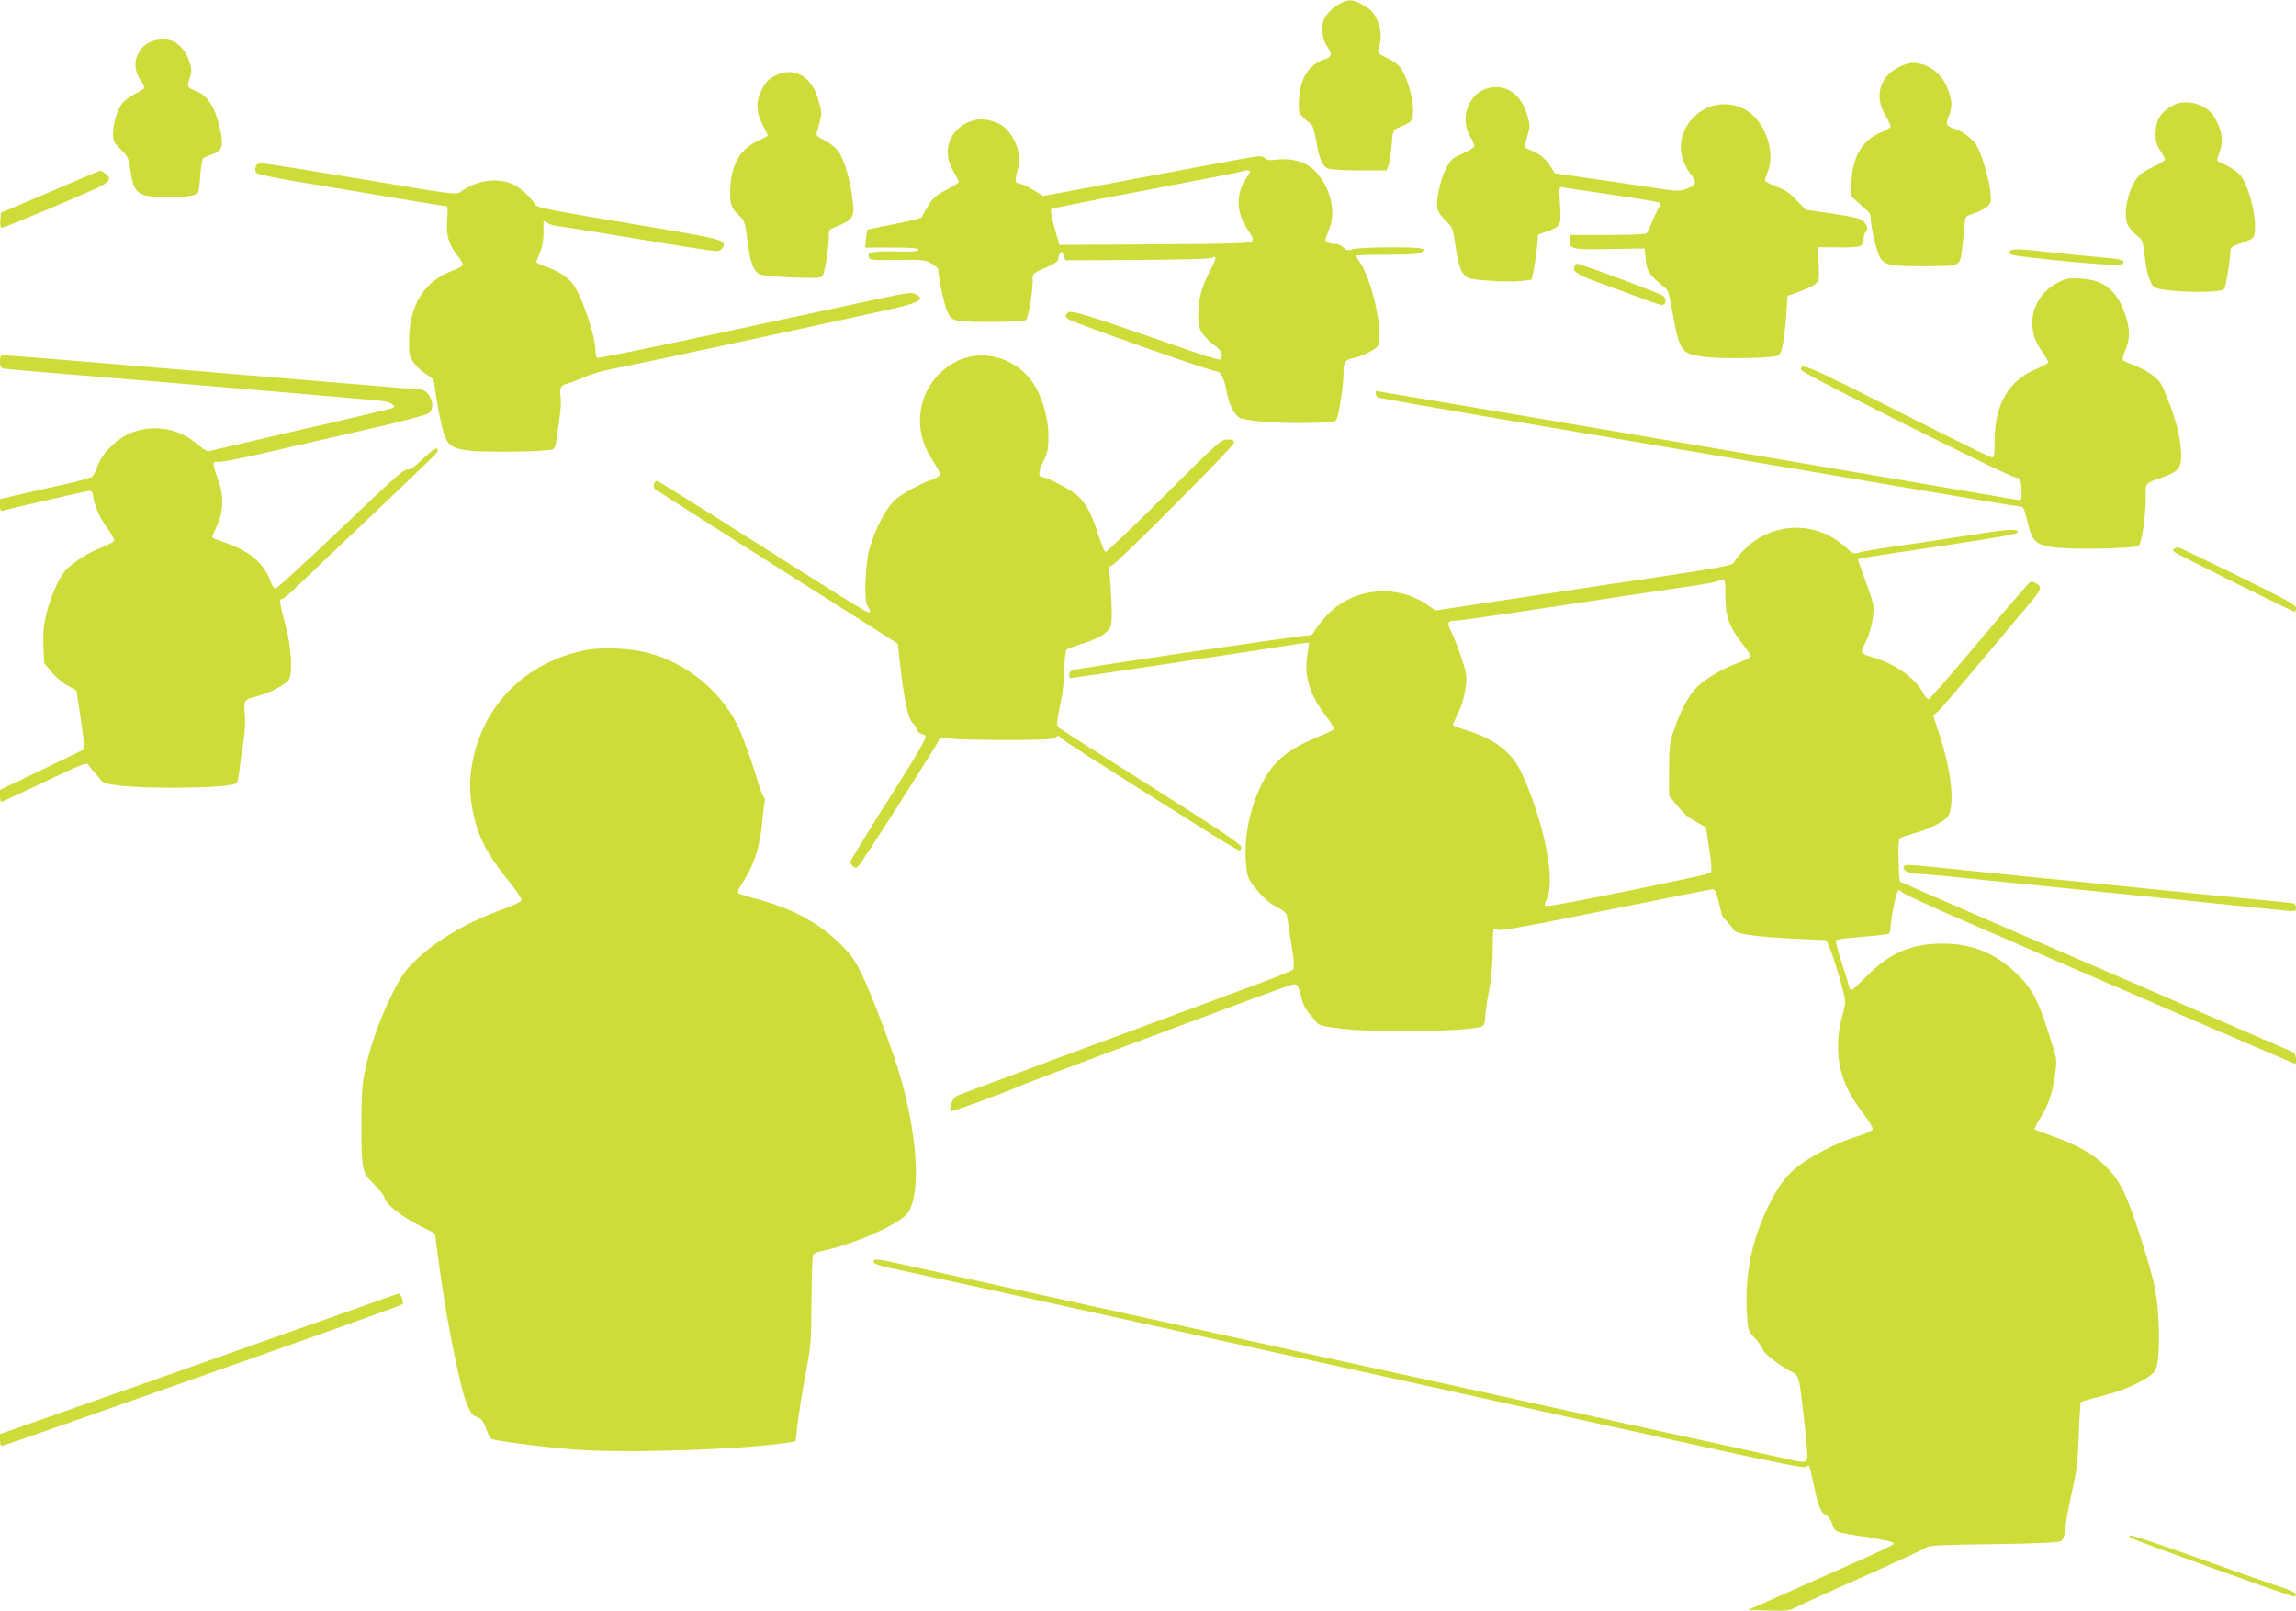
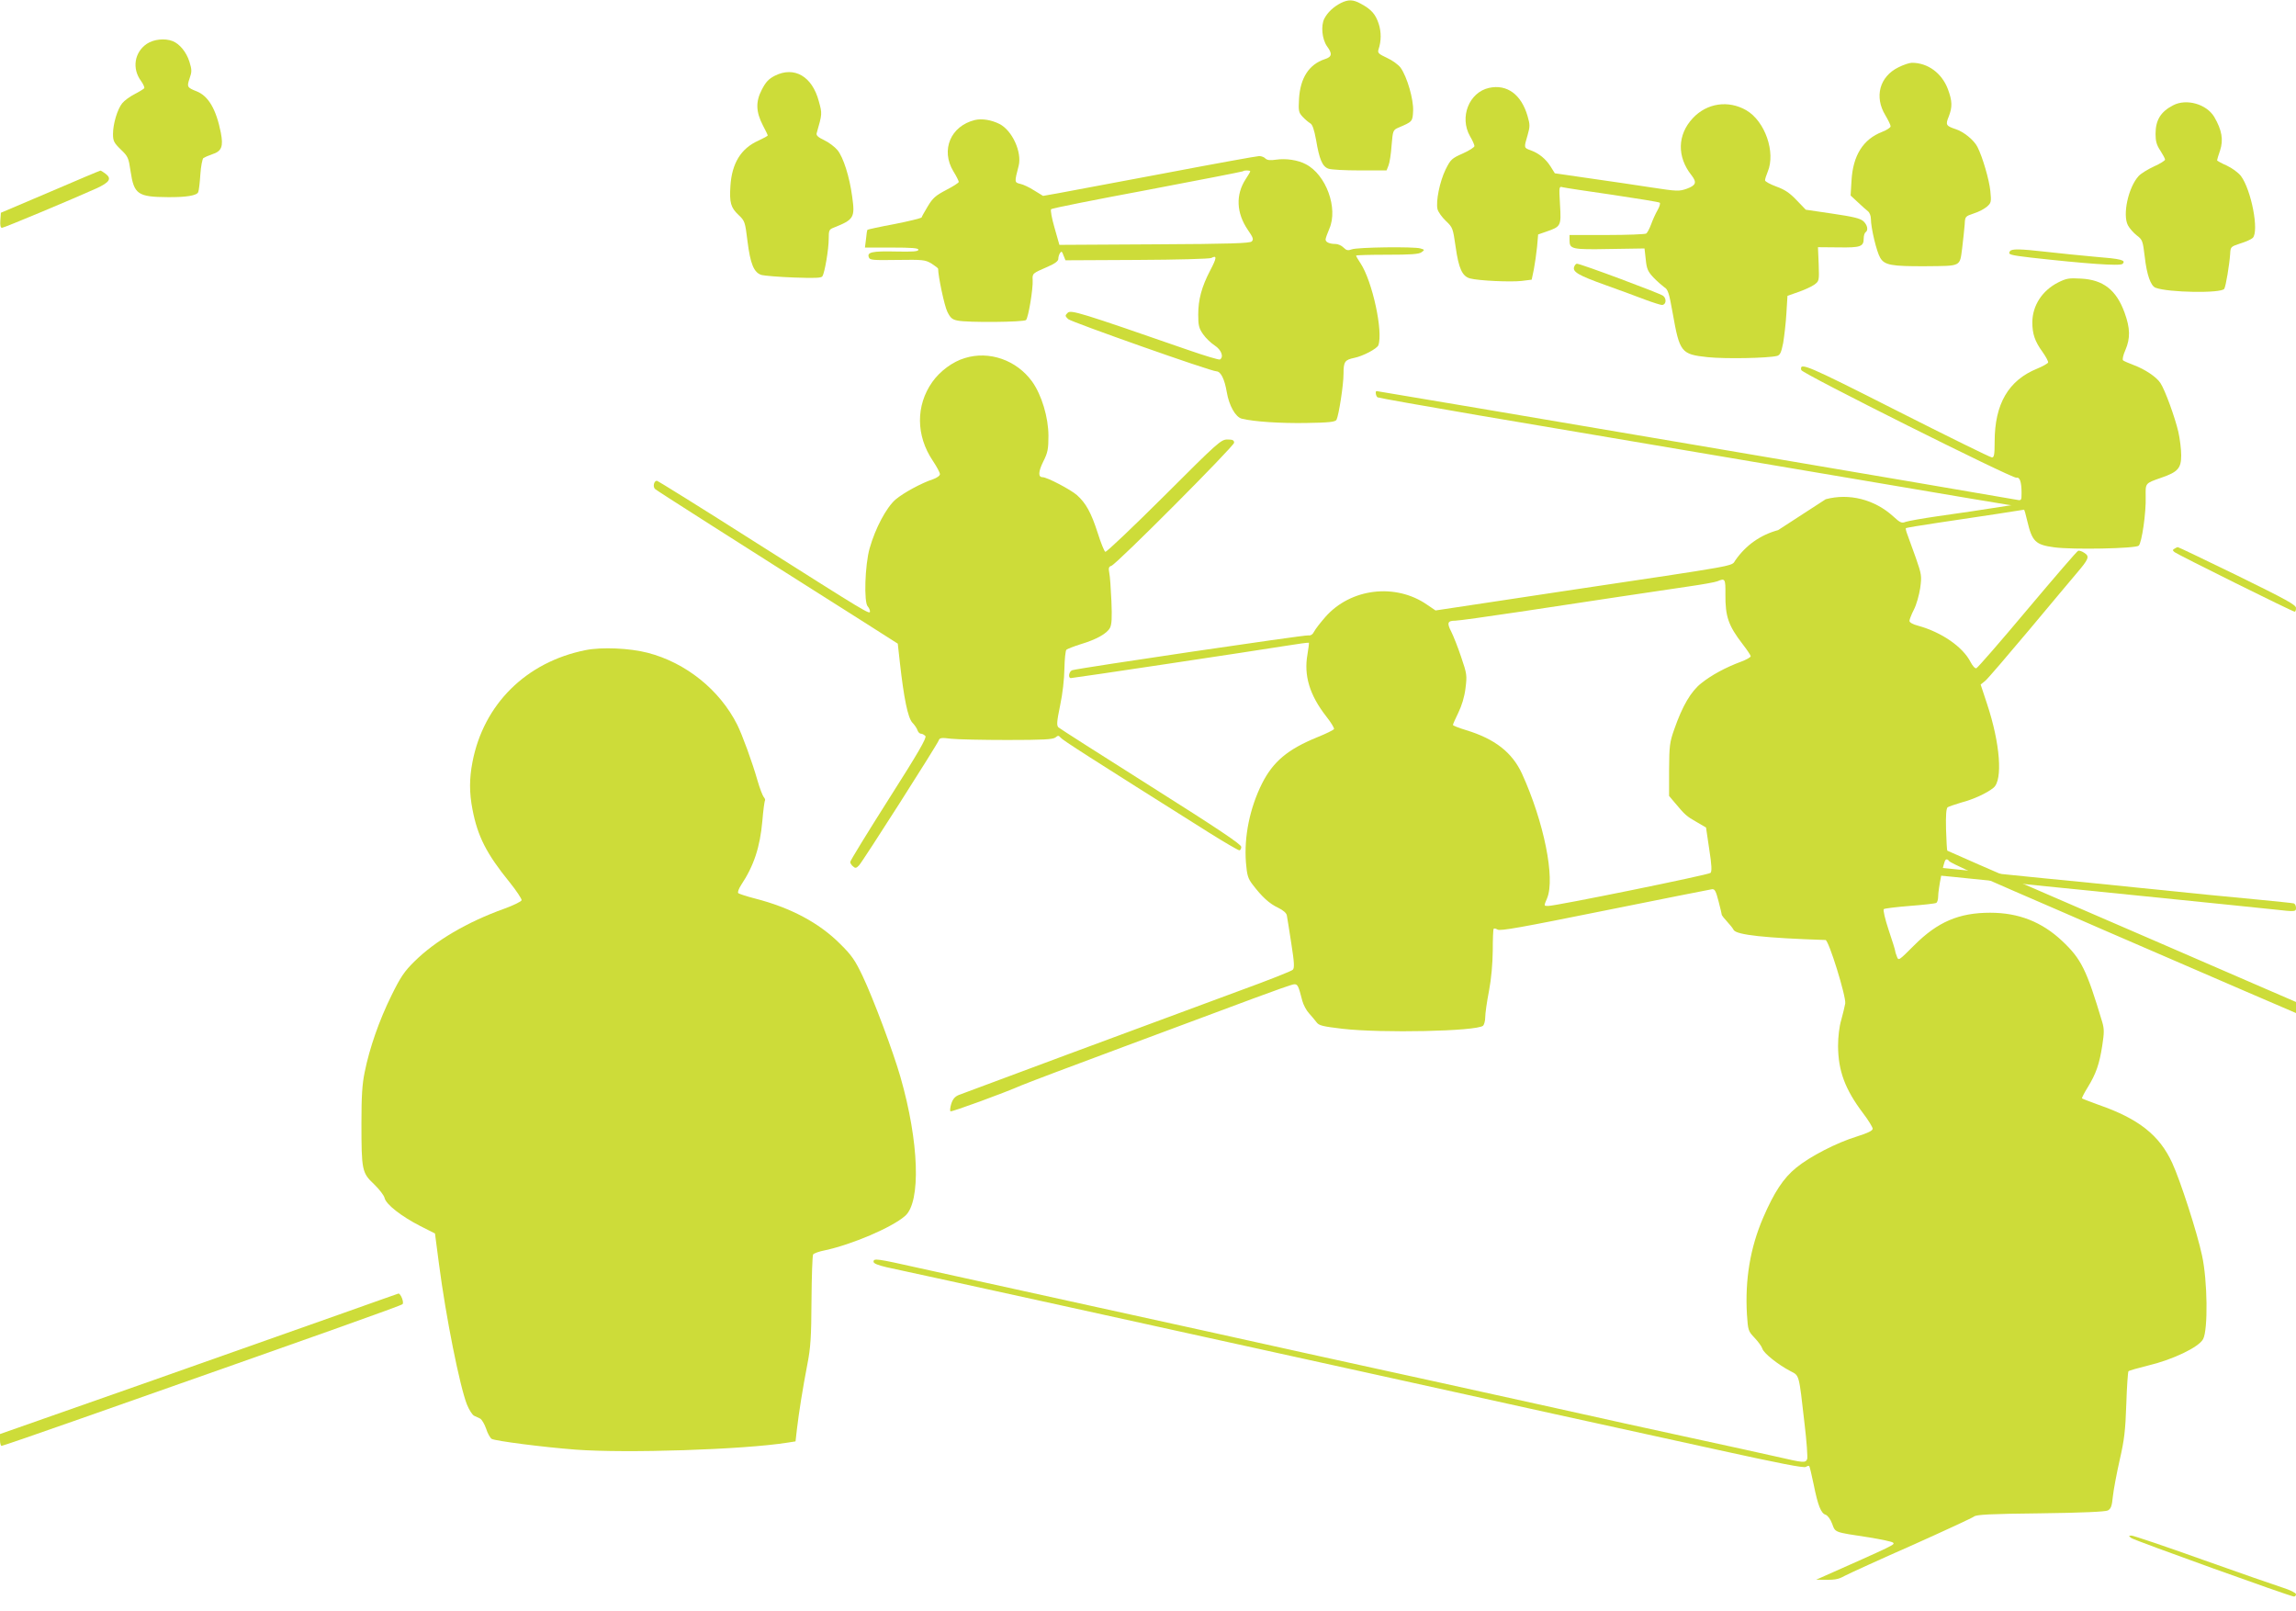
<svg xmlns="http://www.w3.org/2000/svg" version="1.0" width="1280pt" height="898pt" viewBox="0 0 1280 898" preserveAspectRatio="xMidYMid meet">
  <g transform="translate(0,898) scale(0.1,-0.1)" fill="#cddc39" stroke="none">
    <path d="M7475 8963 c-41 -21 -74 -52 -92 -87 -20 -39 -13 -114 15 -154 31 -42 28 -59 -13 -72 -87 -29 -136 -104 -143 -220 -4 -69 -2 -77 20 -101 13 -14 32 -30 42 -36 13 -7 22 -34 33 -93 18 -108 35 -148 68 -160 15 -6 94 -10 176 -10 l149 0 11 28 c6 15 14 65 17 112 7 82 8 85 37 98 80 34 80 34 83 94 3 63 -33 189 -70 241 -12 16 -46 41 -75 54 -47 22 -54 28 -48 47 16 48 16 97 1 144 -18 53 -40 79 -99 111 -43 24 -70 25 -112 4z" />
    <path d="M819 8736 c-70 -47 -84 -138 -33 -207 13 -18 21 -36 18 -41 -3 -4 -27 -19 -54 -33 -26 -13 -57 -36 -69 -51 -27 -34 -51 -115 -51 -171 0 -38 5 -49 43 -86 41 -39 44 -47 55 -122 19 -128 40 -143 208 -144 102 -1 162 9 169 28 4 9 9 53 12 99 3 45 11 86 17 91 6 4 28 14 49 21 53 17 63 43 48 121 -26 130 -69 204 -135 230 -53 21 -55 25 -39 72 13 37 13 48 -1 93 -17 54 -55 100 -94 115 -44 17 -105 10 -143 -15z" />
    <path d="M10584 8605 c-106 -52 -136 -165 -73 -268 16 -27 29 -54 29 -61 0 -7 -21 -21 -47 -31 -106 -41 -163 -131 -171 -272 l-5 -83 40 -37 c22 -21 48 -44 57 -51 9 -7 16 -26 16 -41 0 -52 32 -185 52 -218 24 -41 63 -48 254 -47 200 2 189 -4 203 101 6 49 12 108 14 132 2 44 3 45 50 61 27 8 60 26 74 38 24 21 25 27 19 87 -6 62 -44 192 -72 246 -19 38 -77 85 -121 99 -54 18 -58 24 -39 70 21 54 20 87 -5 154 -34 89 -112 146 -200 146 -14 0 -47 -11 -75 -25z" />
    <path d="M4320 8558 c-35 -18 -51 -35 -73 -78 -35 -67 -33 -123 6 -199 15 -28 27 -53 27 -56 0 -3 -24 -16 -52 -29 -97 -43 -148 -126 -156 -253 -6 -93 2 -120 45 -161 35 -33 37 -38 50 -145 16 -129 36 -177 79 -190 16 -4 97 -11 180 -14 117 -4 153 -3 159 7 13 21 35 151 35 208 0 48 2 53 28 63 113 45 119 56 103 172 -15 113 -50 221 -82 260 -16 19 -49 44 -75 56 -34 16 -45 27 -41 39 31 108 31 108 12 177 -37 140 -137 197 -245 143z" />
    <path d="M8301 8490 c-111 -25 -166 -163 -106 -269 14 -23 25 -49 25 -55 0 -7 -30 -26 -66 -42 -61 -27 -67 -33 -95 -89 -33 -68 -55 -178 -45 -221 4 -16 25 -45 47 -66 38 -36 39 -40 54 -144 17 -121 37 -164 80 -176 48 -13 227 -21 288 -14 l56 7 12 57 c6 31 14 88 18 126 l6 69 46 16 c81 28 83 31 76 149 -6 104 -6 104 16 98 12 -3 137 -22 277 -42 140 -21 259 -40 263 -44 4 -4 -1 -22 -12 -41 -11 -19 -27 -54 -36 -79 -9 -24 -21 -48 -28 -52 -7 -4 -105 -8 -219 -8 l-208 0 0 -29 c0 -50 12 -53 224 -49 l194 3 7 -62 c5 -52 12 -67 43 -100 20 -21 48 -45 60 -54 21 -12 27 -32 47 -144 39 -220 47 -230 195 -246 97 -10 333 -6 387 7 17 5 23 18 34 72 6 37 15 111 18 165 l6 98 60 21 c32 11 72 29 88 40 29 21 29 21 26 116 l-4 94 113 -1 c125 -2 142 4 142 50 0 15 5 31 10 34 17 11 11 41 -12 62 -18 16 -57 25 -172 42 l-149 22 -51 53 c-39 41 -66 59 -113 76 -35 13 -63 28 -63 35 0 7 7 29 15 48 45 108 -15 281 -119 342 -100 58 -220 41 -299 -44 -86 -92 -89 -215 -7 -318 31 -40 25 -56 -26 -75 -43 -15 -53 -15 -197 7 -84 13 -239 36 -346 51 l-193 28 -23 37 c-28 44 -65 74 -111 91 -39 14 -39 13 -18 84 14 49 14 59 0 107 -35 121 -115 179 -215 157z" />
    <path d="M12115 8393 c-70 -36 -98 -83 -98 -160 0 -40 6 -62 27 -93 14 -22 26 -44 26 -50 0 -5 -28 -23 -62 -38 -35 -16 -73 -40 -85 -53 -58 -63 -91 -216 -60 -275 9 -17 31 -42 49 -56 32 -24 34 -30 45 -121 11 -98 33 -161 60 -171 70 -27 367 -32 383 -6 9 14 29 136 33 195 2 39 3 40 57 58 30 9 61 23 69 31 36 37 -8 267 -66 345 -15 19 -49 44 -79 58 -30 13 -54 27 -54 29 0 3 7 28 17 56 19 59 10 112 -32 185 -43 73 -156 105 -230 66z" />
    <path d="M5435 8311 c-135 -33 -192 -167 -120 -286 17 -27 30 -54 30 -59 0 -5 -31 -25 -70 -45 -59 -31 -75 -45 -102 -90 -18 -30 -34 -58 -35 -63 -2 -4 -69 -21 -151 -37 -81 -15 -149 -30 -151 -32 -2 -2 -6 -25 -8 -51 l-6 -48 149 0 c113 0 149 -3 149 -12 0 -10 -31 -12 -127 -10 -132 3 -161 -4 -149 -33 5 -15 24 -16 158 -14 143 2 155 1 191 -20 20 -13 37 -26 37 -29 0 -42 35 -207 51 -239 17 -35 27 -44 57 -50 56 -12 370 -9 382 3 13 13 40 175 37 223 -2 37 -2 37 86 75 39 17 57 31 57 43 0 10 4 25 10 33 7 11 11 9 19 -14 l11 -27 398 2 c225 1 405 6 415 11 32 17 31 1 -6 -69 -48 -92 -67 -163 -67 -247 0 -60 4 -76 27 -109 15 -22 45 -50 65 -63 37 -24 52 -64 29 -78 -5 -3 -85 21 -177 53 -605 210 -654 225 -672 207 -15 -15 -15 -17 3 -35 18 -16 795 -291 827 -291 24 -1 45 -44 57 -115 13 -77 49 -140 84 -149 71 -17 213 -26 356 -24 133 2 165 6 172 18 13 27 39 194 39 256 0 68 7 78 60 89 49 10 126 51 134 70 28 75 -33 357 -99 457 -14 21 -25 40 -25 43 0 3 78 5 173 5 131 0 178 3 192 14 18 13 18 14 -6 21 -34 11 -352 7 -383 -5 -21 -8 -30 -6 -46 10 -11 11 -31 20 -44 20 -34 0 -56 10 -56 25 0 7 10 34 21 60 50 114 -18 302 -132 360 -43 23 -111 33 -164 25 -34 -5 -50 -3 -60 6 -7 8 -23 14 -35 14 -12 0 -250 -43 -528 -96 -279 -52 -545 -102 -592 -111 l-85 -15 -49 30 c-26 17 -62 34 -78 37 -33 8 -33 9 -9 101 19 76 -36 197 -107 233 -46 23 -98 31 -137 22z m1535 -286 c0 -3 -11 -22 -25 -43 -57 -87 -53 -189 12 -284 29 -42 33 -53 21 -64 -10 -10 -117 -14 -542 -16 l-530 -3 -27 95 c-15 52 -24 99 -19 104 5 5 246 53 536 107 290 55 530 102 533 104 6 7 41 6 41 0z" />
-     <path d="M1425 8049 c-4 -13 -2 -27 6 -34 8 -8 124 -31 269 -55 140 -23 373 -61 517 -86 144 -24 267 -44 273 -44 6 0 7 -27 3 -75 -7 -85 8 -139 58 -201 16 -20 29 -42 29 -49 0 -7 -26 -22 -58 -34 -161 -60 -242 -194 -242 -399 0 -66 3 -81 27 -115 15 -21 46 -49 69 -63 40 -24 43 -28 49 -82 4 -31 15 -97 25 -147 34 -166 47 -182 167 -197 88 -11 433 -6 464 7 11 4 18 24 22 58 4 29 11 84 17 122 6 39 9 91 5 116 -6 50 1 62 45 73 14 4 54 20 90 35 36 16 115 38 175 49 134 25 1414 301 1575 339 122 30 144 47 95 73 -22 12 -47 9 -217 -28 -106 -23 -498 -107 -871 -187 -373 -80 -682 -143 -688 -140 -5 4 -9 21 -9 39 0 86 -83 326 -133 382 -31 36 -92 72 -159 93 -21 7 -38 16 -38 21 0 4 9 27 20 51 13 30 20 66 20 111 l0 67 28 -15 c15 -7 36 -14 47 -14 11 0 209 -32 439 -70 231 -39 432 -70 447 -70 17 0 32 7 38 19 24 44 11 47 -524 136 -406 68 -512 88 -520 102 -26 43 -80 94 -123 114 -85 42 -207 25 -292 -39 -25 -19 -28 -19 -550 69 -289 48 -539 88 -557 88 -24 1 -33 -4 -38 -20z" />
    <path d="M280 7911 l-275 -117 -3 -42 c-2 -28 1 -42 9 -42 12 0 405 165 527 220 73 34 86 54 51 81 -13 10 -26 18 -29 18 -3 0 -129 -53 -280 -118z" />
    <path d="M11205 7579 c-12 -18 0 -21 117 -35 304 -34 498 -48 511 -35 21 21 -7 28 -157 40 -77 7 -197 19 -266 27 -150 17 -197 18 -205 3z" />
    <path d="M8776 7493 c-11 -28 23 -48 174 -102 80 -29 180 -65 223 -82 43 -16 85 -29 92 -29 23 0 28 34 7 51 -18 14 -460 179 -481 179 -5 0 -12 -8 -15 -17z" />
    <path d="M11473 7405 c-88 -45 -142 -128 -143 -221 0 -65 14 -107 57 -166 19 -27 33 -53 31 -59 -2 -5 -29 -21 -61 -34 -160 -65 -237 -197 -237 -407 0 -72 -3 -88 -15 -88 -9 0 -248 118 -531 261 -503 255 -543 272 -532 226 4 -19 1176 -605 1199 -600 19 5 29 -23 29 -85 0 -42 -1 -43 -27 -38 -38 8 -3559 606 -3569 606 -8 0 -4 -29 6 -35 5 -3 258 -48 562 -100 304 -51 956 -162 1448 -245 1403 -238 1524 -258 1560 -262 33 -3 33 -4 52 -83 27 -114 46 -132 150 -146 102 -14 451 -7 471 9 17 14 42 185 39 274 -1 76 -4 73 87 105 93 32 111 53 111 125 0 33 -7 91 -16 131 -19 81 -74 233 -100 272 -22 34 -87 77 -149 100 -27 10 -54 22 -59 26 -5 5 0 29 13 58 28 66 27 121 -5 209 -46 126 -119 183 -244 189 -66 4 -81 1 -127 -22z" />
-     <path d="M0 6965 c0 -28 4 -36 23 -40 12 -2 164 -16 337 -30 687 -56 1737 -145 1777 -151 43 -6 72 -27 55 -38 -5 -3 -236 -58 -513 -121 -277 -64 -509 -118 -516 -120 -7 -2 -36 16 -65 40 -101 87 -238 111 -363 64 -77 -29 -164 -112 -190 -184 -10 -27 -23 -55 -29 -61 -6 -7 -83 -28 -171 -47 -88 -20 -202 -46 -252 -57 l-93 -22 0 -35 c0 -28 3 -33 18 -29 41 12 459 108 477 109 14 2 21 -5 23 -23 7 -56 36 -123 78 -181 25 -34 43 -67 41 -73 -3 -7 -33 -23 -67 -36 -70 -26 -162 -84 -202 -126 -37 -40 -84 -144 -109 -243 -16 -65 -20 -106 -17 -181 l4 -96 42 -51 c24 -28 64 -62 91 -76 l47 -26 19 -123 c10 -68 20 -141 22 -163 l5 -41 -236 -114 -236 -113 0 -34 c0 -18 3 -33 7 -33 4 0 113 50 242 112 215 102 236 110 245 93 6 -10 22 -30 36 -45 14 -15 30 -34 35 -43 15 -24 174 -39 413 -38 192 1 316 10 340 25 5 3 12 29 15 58 3 29 12 100 22 158 11 69 14 128 10 171 -8 75 -4 80 69 98 68 17 163 67 177 93 21 39 13 182 -17 293 -36 138 -39 155 -23 155 7 0 51 37 98 83 47 45 225 215 396 377 397 378 375 356 375 369 0 23 -24 9 -86 -50 -47 -46 -69 -60 -84 -56 -16 4 -92 -64 -369 -329 -193 -184 -356 -334 -365 -334 -8 0 -19 15 -25 33 -34 101 -119 176 -250 220 -39 14 -74 27 -77 30 -3 3 7 29 22 59 40 79 44 171 10 264 -33 90 -33 106 -3 99 12 -3 130 19 262 50 132 31 388 89 570 131 194 44 337 82 347 91 42 38 3 133 -55 133 -13 0 -183 13 -378 30 -1176 99 -1919 160 -1938 160 -17 0 -21 -6 -21 -35z" />
    <path d="M5379 6984 c-68 -20 -139 -73 -182 -134 -92 -131 -91 -298 3 -438 22 -33 40 -66 40 -75 0 -9 -16 -20 -37 -28 -65 -21 -166 -76 -211 -114 -51 -45 -112 -159 -144 -272 -26 -92 -33 -302 -10 -324 6 -7 12 -19 12 -27 0 -19 -12 -12 -632 381 -300 191 -551 347 -556 347 -16 0 -24 -33 -10 -46 11 -10 428 -276 1163 -741 l190 -121 12 -108 c22 -196 44 -304 69 -332 13 -13 26 -33 29 -43 4 -11 12 -19 19 -19 8 0 18 -6 25 -13 8 -10 -39 -92 -204 -351 -118 -186 -215 -344 -215 -351 0 -7 7 -18 16 -25 12 -11 18 -10 33 6 21 22 434 670 444 696 5 15 14 17 69 10 35 -4 176 -7 314 -7 200 0 254 3 268 14 14 12 18 12 29 -1 11 -14 156 -107 828 -530 86 -54 162 -98 168 -98 6 0 11 9 11 19 0 14 -125 98 -502 336 -277 175 -509 323 -517 330 -11 11 -10 30 9 122 14 65 23 147 24 205 1 53 6 101 11 106 6 5 42 19 80 31 87 26 146 59 163 91 10 19 12 57 8 150 -3 69 -8 140 -12 157 -5 26 -3 34 12 39 30 10 684 667 684 686 0 14 -8 18 -37 18 -36 0 -52 -14 -354 -316 -175 -174 -322 -314 -327 -310 -6 3 -25 50 -42 104 -37 115 -66 167 -116 212 -37 32 -167 100 -192 100 -25 0 -24 30 4 87 25 49 29 70 29 143 0 103 -38 229 -91 303 -87 120 -239 173 -375 131z" />
-     <path d="M9913 6025 c-99 -27 -180 -84 -239 -169 -24 -34 43 -22 -955 -171 l-716 -108 -47 32 c-176 122 -426 92 -567 -68 -28 -32 -56 -68 -63 -82 -8 -16 -19 -23 -33 -21 -23 3 -1270 -181 -1315 -194 -19 -6 -25 -44 -8 -44 14 0 1039 154 1199 180 68 11 126 19 128 17 1 -2 -2 -31 -8 -65 -21 -118 12 -227 105 -346 26 -33 45 -64 43 -70 -2 -5 -44 -26 -94 -46 -164 -67 -245 -135 -307 -257 -69 -138 -101 -297 -90 -441 6 -72 11 -89 38 -124 51 -67 92 -105 141 -128 29 -14 47 -30 49 -43 2 -12 14 -83 25 -157 17 -107 18 -137 8 -146 -6 -7 -140 -60 -297 -117 -490 -181 -1533 -568 -1565 -581 -22 -9 -34 -24 -42 -50 -6 -20 -8 -38 -4 -41 8 -4 298 102 396 145 28 12 284 109 570 215 286 106 612 228 725 270 113 42 214 78 224 78 20 2 25 -8 46 -91 6 -23 23 -55 38 -71 15 -17 34 -39 42 -50 13 -18 35 -23 145 -36 220 -25 744 -14 783 17 6 6 12 27 12 47 0 21 9 86 21 147 13 68 20 152 21 224 0 63 2 118 5 122 2 4 12 2 22 -4 15 -9 136 13 597 106 319 64 588 118 598 119 16 2 22 -10 37 -68 10 -38 18 -73 18 -76 1 -3 13 -19 29 -36 15 -16 32 -37 37 -47 16 -28 178 -45 512 -56 18 0 116 -317 110 -354 -3 -17 -13 -58 -22 -91 -11 -36 -18 -94 -18 -146 1 -138 38 -240 139 -374 30 -39 54 -79 54 -87 0 -11 -27 -24 -87 -43 -114 -35 -262 -111 -340 -175 -70 -57 -122 -135 -184 -279 -72 -168 -101 -343 -90 -538 6 -89 7 -93 42 -130 20 -21 40 -48 44 -61 7 -25 87 -89 156 -125 51 -27 47 -11 79 -292 12 -99 18 -188 15 -198 -9 -23 -19 -22 -171 13 -71 16 -284 63 -474 104 -190 41 -527 115 -750 165 -223 49 -531 117 -685 151 -154 33 -482 106 -730 160 -247 55 -778 172 -1180 260 -401 88 -831 183 -955 210 -246 55 -260 57 -260 36 0 -9 25 -19 72 -30 307 -66 1299 -284 2738 -601 283 -62 722 -159 975 -215 253 -55 672 -147 930 -204 332 -73 474 -101 483 -93 7 5 15 7 18 5 3 -3 14 -50 25 -103 24 -119 41 -161 67 -169 11 -4 27 -25 36 -50 19 -50 8 -46 205 -76 68 -11 129 -24 134 -29 12 -12 20 -8 -428 -207 l-380 -169 115 -3 c106 -2 118 -1 160 22 25 13 193 90 375 170 181 81 336 153 345 160 12 11 91 15 370 18 235 3 362 9 376 16 17 9 23 24 28 78 4 37 21 128 38 203 26 113 32 165 37 313 3 97 9 179 12 182 4 4 53 18 110 32 138 33 282 102 306 147 28 51 25 326 -6 467 -27 127 -121 418 -166 515 -71 155 -188 247 -410 324 -49 18 -91 34 -93 36 -2 2 12 30 32 62 46 75 65 129 81 233 11 71 11 92 0 130 -88 294 -117 352 -224 453 -113 106 -242 157 -401 157 -174 0 -293 -51 -423 -181 -87 -87 -88 -88 -97 -63 -6 14 -10 29 -10 33 0 4 -16 56 -36 115 -20 60 -32 112 -27 116 4 4 70 12 145 18 76 6 142 13 148 17 5 3 10 19 10 34 0 43 30 195 41 205 5 6 14 4 21 -7 7 -9 171 -84 363 -167 193 -83 415 -180 495 -215 326 -142 1330 -575 1335 -575 11 0 4 58 -7 63 -7 3 -238 103 -513 222 -275 119 -765 332 -1090 472 -324 140 -592 257 -594 259 -2 2 -5 55 -7 118 -2 80 1 117 9 124 7 4 41 16 75 26 69 18 143 52 181 83 52 43 37 246 -36 466 l-36 109 26 21 c14 12 123 139 243 282 119 143 239 285 264 315 70 82 76 96 45 116 -13 9 -29 14 -34 12 -6 -1 -133 -149 -283 -327 -150 -179 -278 -326 -285 -328 -7 -3 -21 13 -32 34 -43 85 -162 167 -293 203 -28 7 -48 18 -48 27 0 7 11 36 25 63 14 27 29 81 35 120 9 67 8 75 -24 167 -19 54 -40 112 -47 130 -7 18 -11 34 -9 37 3 2 84 16 180 30 500 74 693 105 703 115 24 24 -35 23 -202 -3 -329 -51 -356 -55 -506 -76 -82 -12 -162 -26 -176 -31 -22 -9 -31 -5 -69 30 -104 95 -246 131 -377 96z m-294 -358 c-1 -125 17 -175 97 -279 24 -31 44 -61 44 -66 0 -6 -25 -20 -55 -31 -86 -32 -165 -75 -221 -120 -58 -46 -105 -127 -150 -256 -26 -73 -28 -93 -29 -226 l0 -146 33 -39 c55 -66 65 -75 120 -106 28 -16 52 -31 53 -31 0 -1 8 -56 18 -122 14 -88 15 -123 7 -131 -11 -11 -861 -184 -904 -184 -26 0 -26 -2 -7 43 46 111 -18 426 -140 694 -55 119 -151 194 -312 243 -40 12 -73 25 -73 29 0 4 14 35 30 68 19 39 34 87 40 136 9 72 8 80 -24 174 -18 54 -43 117 -55 141 -26 50 -21 62 22 62 18 0 181 23 362 50 404 61 754 114 940 141 77 11 149 24 160 29 42 18 45 14 44 -73z" />
+     <path d="M9913 6025 c-99 -27 -180 -84 -239 -169 -24 -34 43 -22 -955 -171 l-716 -108 -47 32 c-176 122 -426 92 -567 -68 -28 -32 -56 -68 -63 -82 -8 -16 -19 -23 -33 -21 -23 3 -1270 -181 -1315 -194 -19 -6 -25 -44 -8 -44 14 0 1039 154 1199 180 68 11 126 19 128 17 1 -2 -2 -31 -8 -65 -21 -118 12 -227 105 -346 26 -33 45 -64 43 -70 -2 -5 -44 -26 -94 -46 -164 -67 -245 -135 -307 -257 -69 -138 -101 -297 -90 -441 6 -72 11 -89 38 -124 51 -67 92 -105 141 -128 29 -14 47 -30 49 -43 2 -12 14 -83 25 -157 17 -107 18 -137 8 -146 -6 -7 -140 -60 -297 -117 -490 -181 -1533 -568 -1565 -581 -22 -9 -34 -24 -42 -50 -6 -20 -8 -38 -4 -41 8 -4 298 102 396 145 28 12 284 109 570 215 286 106 612 228 725 270 113 42 214 78 224 78 20 2 25 -8 46 -91 6 -23 23 -55 38 -71 15 -17 34 -39 42 -50 13 -18 35 -23 145 -36 220 -25 744 -14 783 17 6 6 12 27 12 47 0 21 9 86 21 147 13 68 20 152 21 224 0 63 2 118 5 122 2 4 12 2 22 -4 15 -9 136 13 597 106 319 64 588 118 598 119 16 2 22 -10 37 -68 10 -38 18 -73 18 -76 1 -3 13 -19 29 -36 15 -16 32 -37 37 -47 16 -28 178 -45 512 -56 18 0 116 -317 110 -354 -3 -17 -13 -58 -22 -91 -11 -36 -18 -94 -18 -146 1 -138 38 -240 139 -374 30 -39 54 -79 54 -87 0 -11 -27 -24 -87 -43 -114 -35 -262 -111 -340 -175 -70 -57 -122 -135 -184 -279 -72 -168 -101 -343 -90 -538 6 -89 7 -93 42 -130 20 -21 40 -48 44 -61 7 -25 87 -89 156 -125 51 -27 47 -11 79 -292 12 -99 18 -188 15 -198 -9 -23 -19 -22 -171 13 -71 16 -284 63 -474 104 -190 41 -527 115 -750 165 -223 49 -531 117 -685 151 -154 33 -482 106 -730 160 -247 55 -778 172 -1180 260 -401 88 -831 183 -955 210 -246 55 -260 57 -260 36 0 -9 25 -19 72 -30 307 -66 1299 -284 2738 -601 283 -62 722 -159 975 -215 253 -55 672 -147 930 -204 332 -73 474 -101 483 -93 7 5 15 7 18 5 3 -3 14 -50 25 -103 24 -119 41 -161 67 -169 11 -4 27 -25 36 -50 19 -50 8 -46 205 -76 68 -11 129 -24 134 -29 12 -12 20 -8 -428 -207 c106 -2 118 -1 160 22 25 13 193 90 375 170 181 81 336 153 345 160 12 11 91 15 370 18 235 3 362 9 376 16 17 9 23 24 28 78 4 37 21 128 38 203 26 113 32 165 37 313 3 97 9 179 12 182 4 4 53 18 110 32 138 33 282 102 306 147 28 51 25 326 -6 467 -27 127 -121 418 -166 515 -71 155 -188 247 -410 324 -49 18 -91 34 -93 36 -2 2 12 30 32 62 46 75 65 129 81 233 11 71 11 92 0 130 -88 294 -117 352 -224 453 -113 106 -242 157 -401 157 -174 0 -293 -51 -423 -181 -87 -87 -88 -88 -97 -63 -6 14 -10 29 -10 33 0 4 -16 56 -36 115 -20 60 -32 112 -27 116 4 4 70 12 145 18 76 6 142 13 148 17 5 3 10 19 10 34 0 43 30 195 41 205 5 6 14 4 21 -7 7 -9 171 -84 363 -167 193 -83 415 -180 495 -215 326 -142 1330 -575 1335 -575 11 0 4 58 -7 63 -7 3 -238 103 -513 222 -275 119 -765 332 -1090 472 -324 140 -592 257 -594 259 -2 2 -5 55 -7 118 -2 80 1 117 9 124 7 4 41 16 75 26 69 18 143 52 181 83 52 43 37 246 -36 466 l-36 109 26 21 c14 12 123 139 243 282 119 143 239 285 264 315 70 82 76 96 45 116 -13 9 -29 14 -34 12 -6 -1 -133 -149 -283 -327 -150 -179 -278 -326 -285 -328 -7 -3 -21 13 -32 34 -43 85 -162 167 -293 203 -28 7 -48 18 -48 27 0 7 11 36 25 63 14 27 29 81 35 120 9 67 8 75 -24 167 -19 54 -40 112 -47 130 -7 18 -11 34 -9 37 3 2 84 16 180 30 500 74 693 105 703 115 24 24 -35 23 -202 -3 -329 -51 -356 -55 -506 -76 -82 -12 -162 -26 -176 -31 -22 -9 -31 -5 -69 30 -104 95 -246 131 -377 96z m-294 -358 c-1 -125 17 -175 97 -279 24 -31 44 -61 44 -66 0 -6 -25 -20 -55 -31 -86 -32 -165 -75 -221 -120 -58 -46 -105 -127 -150 -256 -26 -73 -28 -93 -29 -226 l0 -146 33 -39 c55 -66 65 -75 120 -106 28 -16 52 -31 53 -31 0 -1 8 -56 18 -122 14 -88 15 -123 7 -131 -11 -11 -861 -184 -904 -184 -26 0 -26 -2 -7 43 46 111 -18 426 -140 694 -55 119 -151 194 -312 243 -40 12 -73 25 -73 29 0 4 14 35 30 68 19 39 34 87 40 136 9 72 8 80 -24 174 -18 54 -43 117 -55 141 -26 50 -21 62 22 62 18 0 181 23 362 50 404 61 754 114 940 141 77 11 149 24 160 29 42 18 45 14 44 -73z" />
    <path d="M12122 5921 c-11 -6 -10 -10 1 -19 16 -13 658 -332 670 -332 4 0 7 9 7 21 0 17 -55 47 -326 180 -179 87 -329 159 -333 159 -3 0 -12 -4 -19 -9z" />
    <path d="M3265 5356 c-331 -66 -569 -301 -631 -624 -18 -93 -18 -171 0 -264 29 -151 78 -247 207 -406 38 -47 68 -93 67 -100 -2 -8 -46 -29 -98 -48 -206 -74 -383 -178 -500 -294 -55 -54 -77 -86 -128 -190 -68 -138 -122 -292 -149 -427 -14 -67 -18 -135 -18 -283 0 -264 3 -278 70 -341 29 -28 56 -63 59 -77 8 -36 93 -102 198 -156 l83 -42 22 -168 c39 -300 116 -683 156 -785 12 -30 30 -58 40 -63 9 -4 25 -12 34 -16 9 -5 24 -30 33 -56 8 -26 23 -52 31 -57 22 -12 286 -46 469 -60 282 -21 935 0 1180 39 l45 7 8 70 c11 93 32 225 58 360 18 92 22 150 23 355 1 135 5 250 9 257 4 6 33 17 65 23 150 32 374 127 448 192 89 78 78 412 -26 774 -40 140 -152 439 -211 563 -42 88 -60 115 -126 180 -117 117 -275 201 -473 252 -47 12 -89 26 -94 30 -5 5 2 24 16 46 71 107 105 211 118 356 5 61 12 112 15 115 2 3 -1 12 -8 20 -6 8 -22 49 -34 91 -29 102 -85 255 -113 311 -98 195 -287 346 -499 401 -100 26 -256 33 -346 15z" />
    <path d="M10614 4148 c-11 -17 25 -38 65 -38 20 0 167 -13 326 -30 160 -16 583 -59 940 -95 358 -36 688 -70 735 -75 117 -13 120 -13 120 10 0 11 -6 22 -12 24 -7 2 -96 11 -198 21 -245 23 -302 29 -655 65 -165 17 -412 42 -550 55 -137 14 -358 36 -490 50 -280 29 -272 28 -281 13z" />
    <path d="M1910 1659 c-168 -59 -666 -235 -1107 -391 l-803 -282 0 -33 c0 -18 4 -33 9 -33 5 0 206 69 447 154 1348 474 1779 627 1788 636 10 10 -11 61 -23 59 -3 -1 -143 -50 -311 -110z" />
    <path d="M11882 406 c18 -13 887 -326 907 -326 6 0 11 6 11 13 0 7 -31 23 -72 36 -40 13 -243 83 -450 157 -207 74 -385 134 -395 134 -17 -1 -17 -1 -1 -14z" />
  </g>
</svg>